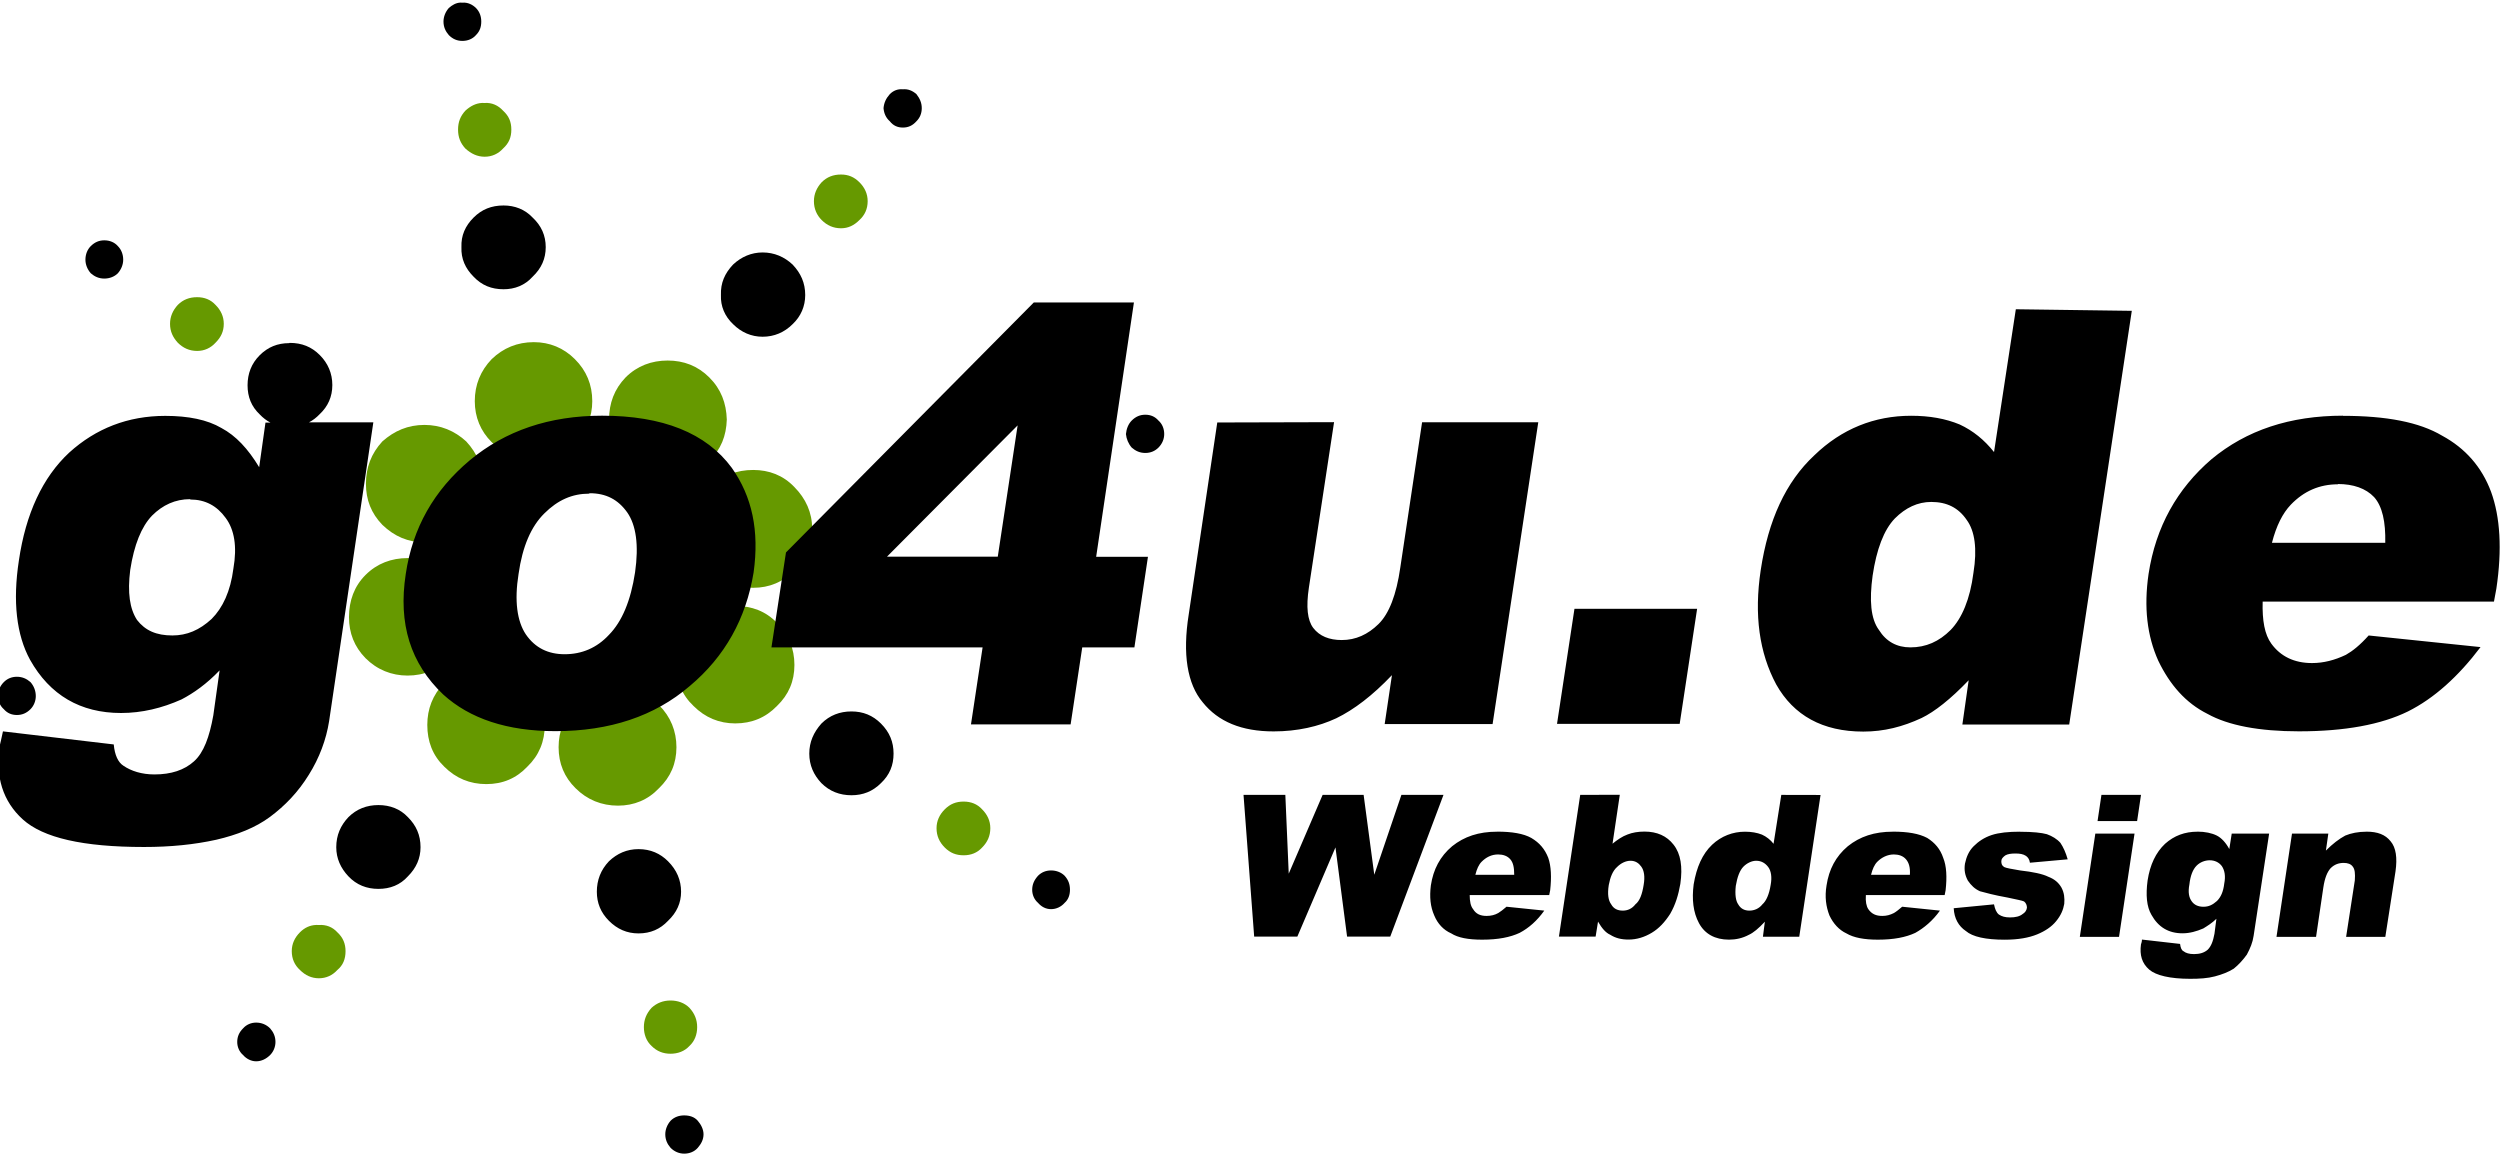
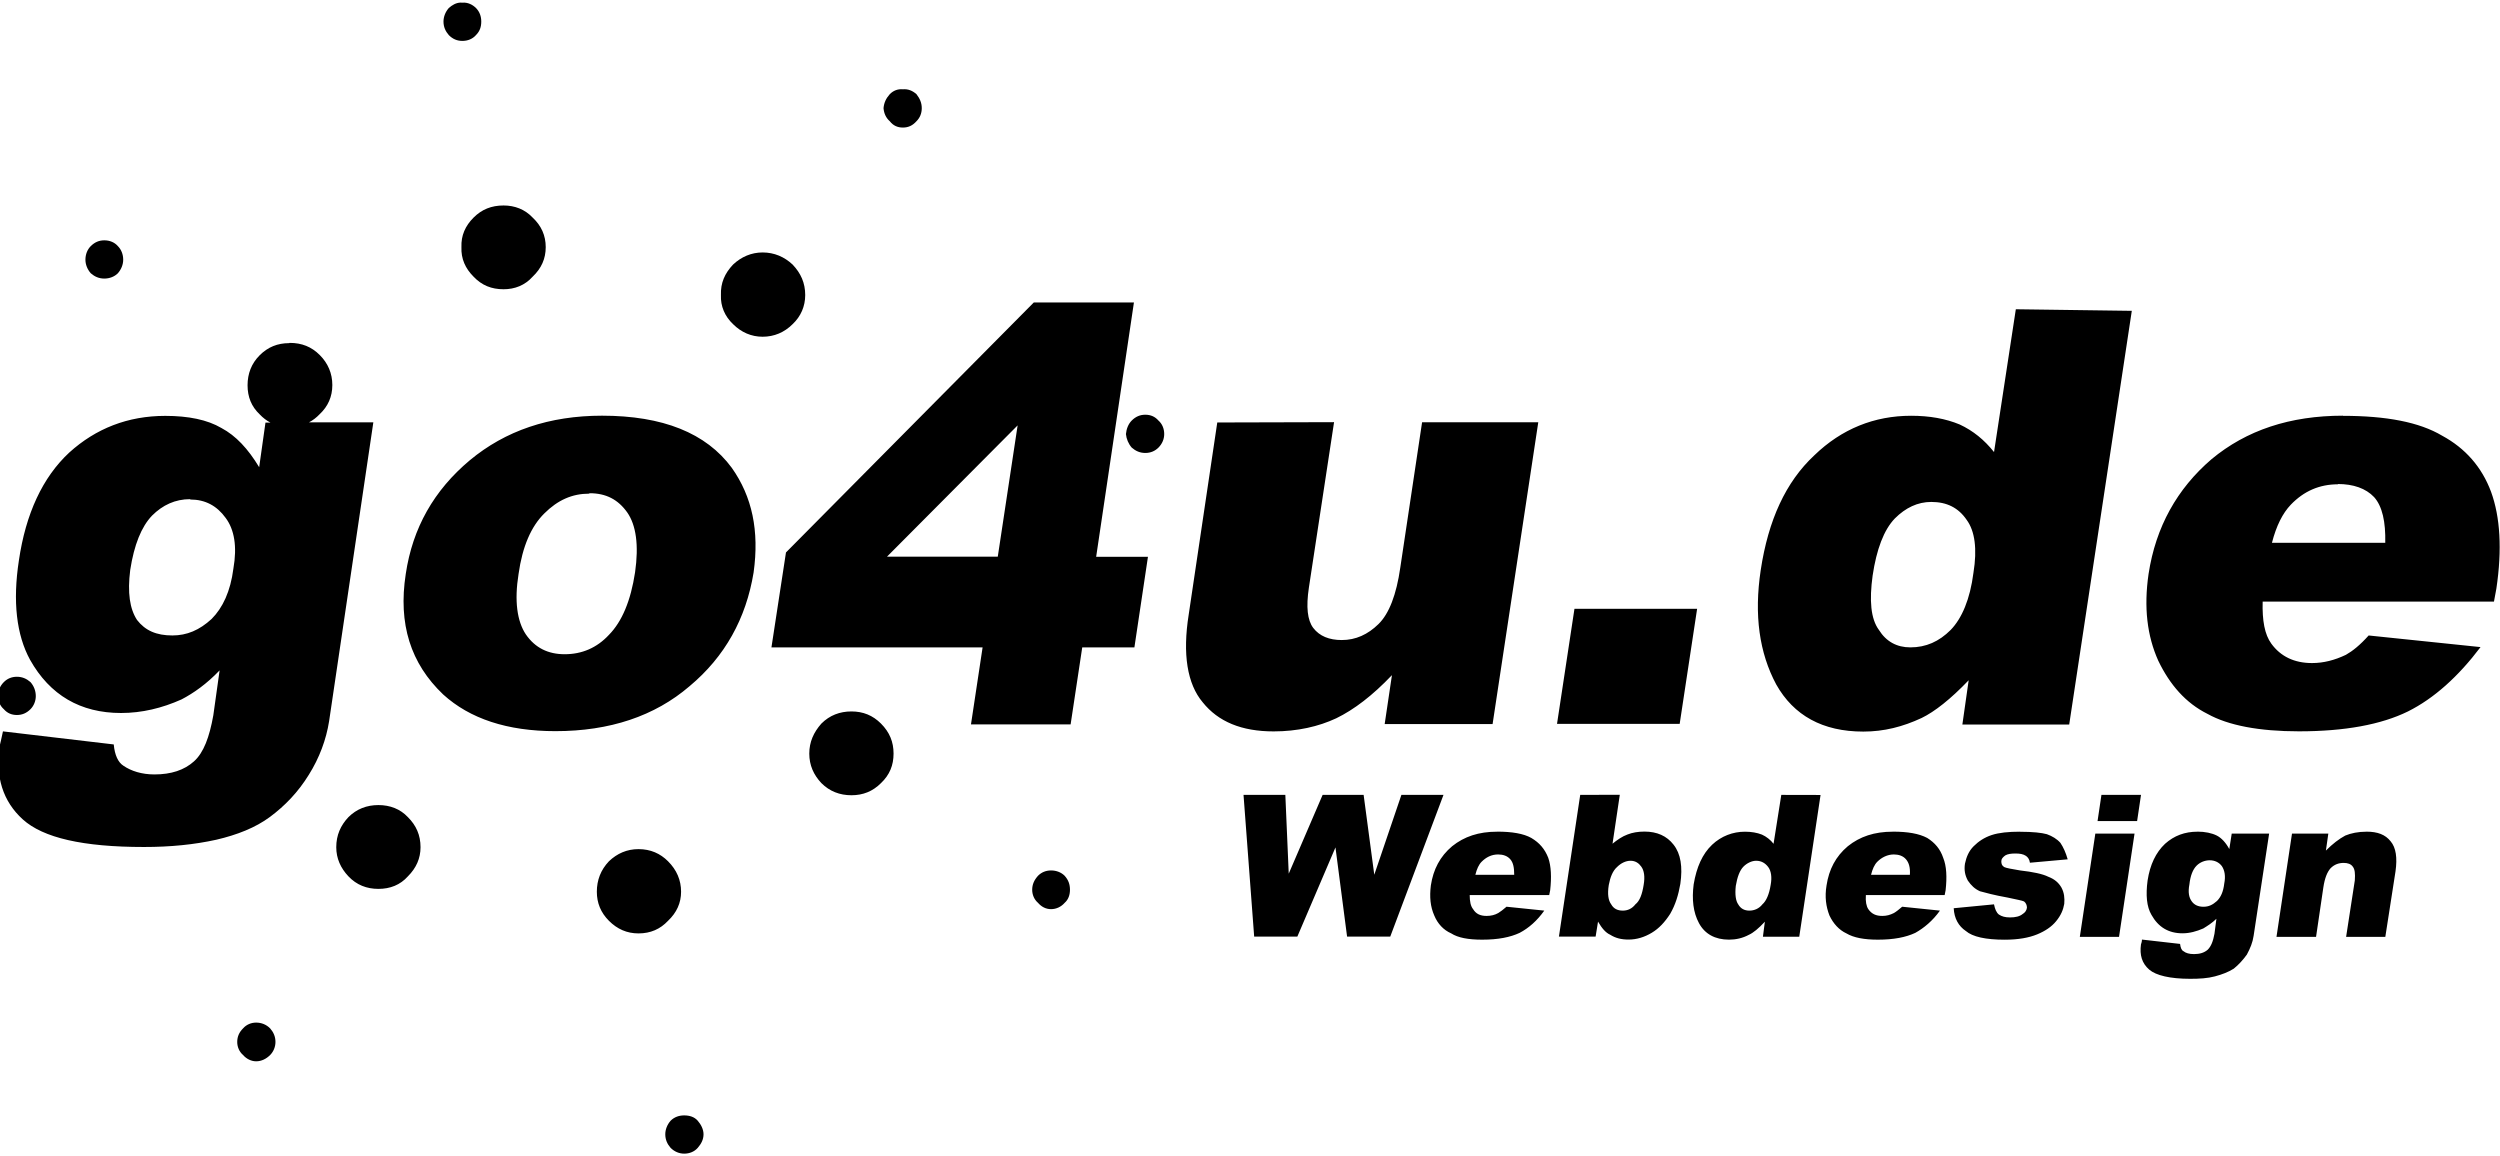
<svg xmlns="http://www.w3.org/2000/svg" width="160" height="74" enable-background="new 0 0 516.418 237.7" overflow="visible" version="1.1" viewBox="0 0 695 320">
-   <path d="m134 27.9c-1.71 0.085-3.23 0.866-4.64 2.16-1.35 1.48-2.02 3.1-2.02 5.25 0 2.15 0.673 3.77 2.02 5.25 1.62 1.48 3.37 2.29 5.38 2.29 2.02 0 3.77-0.807 5.12-2.29 1.62-1.48 2.29-3.1 2.29-5.25 0-2.15-0.672-3.77-2.29-5.25-1.35-1.48-3.1-2.29-5.12-2.15-0.252-0.017-0.5-0.02-0.744-0.008zm99.8 19.9c-2.15 0-3.9 0.673-5.38 2.15-1.35 1.48-2.15 3.23-2.15 5.25 0 2.15 0.807 3.9 2.15 5.25 1.48 1.48 3.23 2.29 5.38 2.29 2.02 0 3.64-0.809 5.12-2.29 1.48-1.35 2.29-3.09 2.29-5.25 0-2.02-0.807-3.77-2.29-5.25-1.48-1.48-3.1-2.15-5.12-2.15zm-179 34.1c-2.15 0-3.9 0.673-5.38 2.15-1.35 1.48-2.15 3.23-2.15 5.25 0 2.15 0.807 3.77 2.15 5.25 1.48 1.48 3.23 2.29 5.38 2.29 2.02 0 3.77-0.807 5.12-2.29 1.48-1.48 2.29-3.1 2.29-5.25 0-2.02-0.807-3.77-2.29-5.25-1.35-1.48-3.1-2.15-5.12-2.15zm93.6 12.5c-4.58 0-8.48 1.62-11.7 4.71-3.1 3.23-4.71 7.13-4.71 11.7 0 4.44 1.62 8.35 4.71 11.4 3.23 3.23 7.13 4.85 11.7 4.85 4.44 0 8.35-1.61 11.4-4.85 3.23-3.1 4.85-7 4.85-11.4 0-4.58-1.61-8.48-4.85-11.7-3.1-3.1-7-4.71-11.4-4.71zm37.2 5.11c-4.44 0-8.48 1.48-11.7 4.71-3.1 3.23-4.58 7.14-4.58 11.7 0 4.58 1.48 8.35 4.58 11.4 3.23 3.23 7.27 4.98 11.7 4.98s8.35-1.75 11.6-4.98c3.23-3.1 4.71-6.87 4.85-11.4-0.135-4.58-1.62-8.48-4.85-11.7-3.23-3.23-7.13-4.71-11.6-4.71zm-67.6 17.9c-4.58 0-8.35 1.62-11.7 4.58-3.1 3.37-4.57 7.27-4.57 11.8 0 4.44 1.48 8.21 4.57 11.4 3.37 3.23 7.14 4.85 11.7 4.85 4.44 0 8.35-1.62 11.6-4.85 3.1-3.23 4.71-7 4.71-11.4 0-4.58-1.62-8.48-4.71-11.8-3.23-2.96-7.13-4.58-11.6-4.58zm172 3.1c-2.15 0-3.77 0.673-5.38 2.15-1.35 1.48-2.15 3.23-2.15 5.25 0 2.15 0.807 3.9 2.15 5.25 1.62 1.48 3.23 2.29 5.38 2.29 2.02 0 3.77-0.809 5.11-2.29 1.48-1.35 2.29-3.09 2.29-5.25 0-2.02-0.809-3.77-2.29-5.25-1.35-1.48-3.09-2.15-5.11-2.15zm-80.6 9.42c-4.58 0-8.48 1.48-11.7 4.71-3.23 3.23-4.71 7.13-4.71 11.6 0 4.58 1.48 8.48 4.71 11.6 3.23 3.23 7.13 4.85 11.7 4.85 4.44 0 8.35-1.61 11.4-4.85 3.23-3.1 4.98-7 4.98-11.6 1e-3 -4.44-1.75-8.35-4.98-11.6-3.1-3.23-7-4.71-11.4-4.71zm-96.1 24.5c-4.44 0-8.48 1.48-11.7 4.71-3.1 3.1-4.58 7.13-4.58 11.7 0 4.44 1.48 8.21 4.58 11.4 3.23 3.23 7.27 4.85 11.7 4.85 4.58 0 8.35-1.62 11.4-4.85 3.23-3.23 4.85-7 4.85-11.4 0-4.58-1.61-8.61-4.85-11.7-3.1-3.23-6.87-4.71-11.4-4.71zm91.1 13.3c-4.44 0-8.35 1.48-11.6 4.71-3.23 3.23-4.71 7.13-4.71 11.7s1.48 8.35 4.71 11.4c3.23 3.23 7.13 4.85 11.6 4.85 4.58 0 8.48-1.61 11.6-4.85 3.23-3.1 4.85-6.87 4.85-11.4s-1.62-8.48-4.85-11.7c-3.1-3.23-7-4.71-11.6-4.71zm-69.2 16.8c-4.58 0-8.48 1.48-11.7 4.58-3.23 3.37-4.71 7.27-4.71 11.7 0 4.58 1.48 8.48 4.71 11.6 3.23 3.23 7.14 4.85 11.7 4.85s8.35-1.61 11.4-4.85c3.23-3.1 4.85-7 4.85-11.6 0-4.44-1.61-8.35-4.85-11.7-3.1-3.1-6.87-4.58-11.4-4.58zm36.6 6.19c-4.58 0-8.61 1.48-11.8 4.58-3.1 3.23-4.71 7.27-4.71 11.7 0 4.58 1.62 8.35 4.71 11.4 3.23 3.23 7.27 4.85 11.8 4.85 4.44 0 8.35-1.61 11.4-4.85 3.23-3.1 4.85-6.87 4.85-11.4 1e-3 -4.44-1.61-8.48-4.85-11.7-3.1-3.1-7-4.58-11.4-4.58zm96.1 31.4c-2.15 0-3.77 0.673-5.25 2.15-1.48 1.48-2.29 3.23-2.29 5.25 0 2.15 0.807 3.9 2.29 5.38 1.48 1.48 3.1 2.15 5.25 2.15 2.02 0 3.77-0.673 5.12-2.15 1.48-1.48 2.29-3.23 2.29-5.38 0-2.02-0.807-3.77-2.29-5.25-1.35-1.48-3.1-2.15-5.12-2.15zm-180 34.3c-1.71 0.059-3.21 0.737-4.5 2.03-1.48 1.48-2.29 3.23-2.29 5.25 0 2.15 0.809 3.9 2.29 5.25 1.48 1.48 3.23 2.29 5.25 2.29 2.02 0 3.77-0.809 5.12-2.29 1.62-1.35 2.29-3.1 2.29-5.25 0-2.02-0.672-3.77-2.29-5.25-1.35-1.48-3.1-2.15-5.12-2.02-0.252-0.017-0.5-0.021-0.744-0.013zm98.5 21c-2.02 0-3.77 0.673-5.25 2.02-1.48 1.62-2.15 3.37-2.15 5.38s0.673 3.9 2.15 5.25c1.48 1.48 3.23 2.15 5.25 2.15s3.9-0.673 5.25-2.15c1.48-1.35 2.16-3.23 2.16-5.25s-0.675-3.77-2.16-5.38c-1.35-1.35-3.23-2.02-5.25-2.02z" fill="#690" stroke-width="1.35" />
  <path d="m128 0.003c-1.24 0.051-2.28 0.672-3.23 1.5-0.942 1.08-1.48 2.42-1.48 3.77 1e-3 1.48 0.541 2.69 1.48 3.77 1.08 1.08 2.29 1.61 3.77 1.61 1.48 0 2.83-0.537 3.77-1.61 1.08-1.08 1.48-2.29 1.48-3.77 0-1.35-0.403-2.69-1.48-3.77-0.942-0.942-2.29-1.61-3.77-1.48-0.185-0.017-0.365-0.023-0.542-0.016zm123 24.1c-1.48-0.135-2.69 0.404-3.63 1.35-1.08 1.21-1.62 2.42-1.75 3.9 0.133 1.48 0.673 2.69 1.75 3.64 0.942 1.21 2.15 1.75 3.63 1.75s2.69-0.537 3.77-1.75c0.942-0.942 1.48-2.16 1.48-3.64 0-1.48-0.538-2.69-1.48-3.9-1.08-0.942-2.29-1.48-3.77-1.35zm-111 32.3c-3.37 0-6.06 1.08-8.35 3.37-2.29 2.29-3.5 4.98-3.37 8.21-0.135 3.23 1.08 5.92 3.37 8.21 2.29 2.42 4.98 3.5 8.35 3.5 3.1 0 5.92-1.08 8.08-3.5 2.42-2.29 3.63-4.98 3.63-8.21 0-3.23-1.21-5.93-3.63-8.21-2.15-2.29-4.98-3.37-8.08-3.37zm-111 9.69c-1.48 0-2.69 0.537-3.77 1.61-0.942 0.942-1.48 2.29-1.48 3.77 0 1.35 0.538 2.69 1.48 3.77 1.08 0.942 2.29 1.48 3.77 1.48s2.83-0.541 3.77-1.48c0.942-1.08 1.48-2.42 1.48-3.77 0-1.48-0.538-2.83-1.48-3.77-0.942-1.08-2.29-1.61-3.77-1.61zm183 3.37c-3.1 0-5.92 1.21-8.21 3.37-2.29 2.42-3.5 5.11-3.37 8.48-0.135 3.1 1.08 5.92 3.37 8.08 2.29 2.29 5.11 3.5 8.21 3.5 3.23 0 6.06-1.21 8.35-3.5 2.29-2.15 3.5-4.98 3.5-8.08 0-3.37-1.21-6.06-3.5-8.48-2.29-2.15-5.11-3.37-8.35-3.37zm75.4 13.9-68.9 69.5-4.04 26.4h58.7l-3.23 21.4h27.7l3.23-21.4h14.5l3.77-25.2h-14.4l10.5-70.7zm273 1.89-6.06 39.7c-2.69-3.37-5.79-5.92-9.56-7.67-3.9-1.62-8.35-2.42-13.5-2.42-10.2 0-19.3 3.64-26.9 11-7.94 7.4-12.8 18-14.9 31.9-1.88 12.5-0.405 23 4.31 31.8 4.85 8.62 12.9 13.1 24.2 13.1 5.79 0 11-1.35 16.2-3.77 3.63-1.75 8.08-5.25 13.1-10.5l-1.75 12.3h29.7l17.4-115zm-480 9.42c-3.23 0-5.92 1.08-8.21 3.37-2.29 2.29-3.37 5.12-3.37 8.35 0 3.23 1.08 5.92 3.37 8.08 0.926 0.98 1.92 1.73 2.99 2.29h-1.38l-1.75 12.4c-3.1-5.12-6.46-8.75-10.5-10.9-3.9-2.29-9.15-3.37-15.6-3.37-10.4 0-19.3 3.5-26.7 10.2-7.4 6.87-12.1 17-14 30-1.75 11.4-0.672 20.7 3.1 27.6 5.52 9.83 14 14.8 25.3 14.8 5.79 0 11.4-1.35 16.8-3.77 3.37-1.75 7-4.31 10.6-8.08l-1.75 12.5c-1.08 6.06-2.69 10.4-5.38 12.8-2.69 2.42-6.33 3.63-11 3.63-3.5 0-6.46-0.941-8.61-2.42-1.48-0.942-2.42-2.96-2.69-5.92l-30.8-3.63c-0.404 1.75-0.675 3.23-0.944 4.17-1.21 8.48 0.943 15.3 6.46 20.3 5.65 5.12 16.7 7.67 33.7 7.67 7.4 0 14-0.673 20.1-2.02 5.79-1.35 10.9-3.36 14.9-6.33 4.17-3.1 7.81-6.86 10.8-11.7 2.96-4.71 4.85-9.83 5.65-14.9l12.3-83.1h-17.9c1.08-0.557 2.07-1.31 3-2.29 2.29-2.15 3.5-4.85 3.5-8.08 0-3.23-1.21-6.06-3.5-8.35-2.29-2.29-4.98-3.37-8.35-3.37zm238 19.9c-1.48 0-2.69 0.537-3.77 1.61-0.942 0.942-1.48 2.29-1.62 3.77 0.135 1.35 0.676 2.69 1.62 3.77 1.08 0.942 2.29 1.48 3.77 1.48 1.48 0 2.69-0.541 3.64-1.48 1.08-1.08 1.61-2.42 1.61-3.77 0-1.48-0.537-2.83-1.61-3.77-0.942-1.08-2.16-1.61-3.64-1.61zm-151 0.268c-14.7 0-26.9 4.17-36.8 12.4-9.96 8.35-15.9 18.8-17.8 31.6-2.15 13.9 1.35 24.9 10.4 33.5 7.4 6.73 17.8 10.2 31.2 10.2 15.1 0 27.6-4.17 37.3-12.5 9.83-8.21 15.7-18.8 17.8-31.6 1.62-11.6-0.404-21.1-6.06-29.1-7.13-9.69-19.2-14.5-36.1-14.5zm484 0c-14.8 0-26.9 4.04-36.6 12.1-9.56 8.21-15.5 18.8-17.5 31.9-1.35 9.29-0.404 17.2 2.69 24.1 3.23 6.73 7.67 11.8 13.7 14.8 5.79 3.23 14.4 4.85 25.4 4.85 12.8 0 22.9-1.89 30.3-5.52 7.27-3.63 14-9.69 20.2-17.9l-31.1-3.23c-2.42 2.69-4.44 4.31-6.33 5.38-3.1 1.48-6.19 2.29-9.42 2.29-4.98 0-8.75-1.88-11.3-5.38-1.88-2.56-2.56-6.46-2.42-11.7h64.3l0.673-3.63c1.62-10.9 1.07-19.9-1.48-26.9-2.56-6.87-7.13-12.1-13.6-15.6-6.33-3.77-15.5-5.52-27.6-5.52zm-313 1.89-7.94 53.4c-1.75 11-0.406 19.3 3.9 24.4 4.31 5.38 10.8 8.08 19.7 8.08 6.6 0 12.5-1.35 17.4-3.64 4.98-2.42 10.1-6.33 15.5-12l-2.02 13.6h30l12.7-83.9h-32.3l-6.06 40.4c-1.08 7.54-3.1 12.8-6.06 15.7s-6.33 4.44-10.2 4.44c-3.5 0-6.19-1.08-7.94-3.37-1.62-2.15-2.02-5.79-1.21-11.2l7-46zm-55.5 0.807-5.52 36.5h-30.8zm367 16.3c4.31 0 7.81 1.21 10.1 3.64 2.29 2.56 3.23 6.87 3.1 12.7h-31.5c1.21-4.71 2.96-8.21 5.25-10.6 3.63-3.77 7.94-5.66 13.1-5.66zm-486 2.56c4.58 0 7.94 1.75 10.5 5.38 2.42 3.5 3.23 9.02 2.15 16.6-1.21 7.94-3.63 13.7-7.27 17.4-3.37 3.63-7.54 5.38-12.3 5.38-4.58 0-8.21-1.75-10.8-5.52-2.42-3.63-3.23-9.29-2.02-16.8 1.08-7.67 3.5-13.2 7.14-16.8 3.77-3.77 7.81-5.52 12.5-5.52zm-111 1.75c4.17 0 7.4 1.75 9.83 5.11 2.42 3.23 3.23 7.94 2.15 14.1-0.808 6.33-2.96 10.9-6.06 14-3.37 3.1-6.86 4.58-10.9 4.58-4.44 0-7.54-1.35-9.83-4.31-2.02-3.1-2.69-7.54-1.89-13.9 1.08-7 3.1-12 6.06-15.1 2.96-2.96 6.46-4.58 10.6-4.58zm484 0.673c4.31 0 7.54 1.61 9.83 4.98 2.29 3.1 2.96 8.08 1.89 14.7-0.942 7.4-3.23 12.7-6.33 15.9-3.23 3.23-6.86 4.85-11.2 4.85-3.77 0-6.73-1.61-8.75-4.85-2.29-3.1-2.69-8.21-1.75-15.1 1.08-7.27 3.1-12.7 6.19-15.9 2.96-2.96 6.33-4.58 10.1-4.58zm-99.2 29.7-4.85 32h34.1l4.85-32zm-433 18.9c-1.48 0-2.69 0.538-3.63 1.48-1.08 1.08-1.62 2.42-1.62 3.9 0 1.35 0.54 2.69 1.62 3.64 0.942 1.08 2.15 1.61 3.63 1.61 1.48 0 2.69-0.537 3.77-1.61 0.942-0.942 1.48-2.29 1.48-3.64 0-1.48-0.538-2.83-1.48-3.9-1.08-0.942-2.29-1.48-3.77-1.48zm232 9.64c-3.23 0-6.06 1.08-8.35 3.37-2.15 2.42-3.37 5.12-3.37 8.35 0 3.23 1.21 5.92 3.37 8.21 2.29 2.29 5.12 3.37 8.35 3.37 3.23 0 5.92-1.08 8.21-3.37 2.42-2.29 3.5-4.98 3.5-8.21 0-3.23-1.08-5.92-3.5-8.35-2.29-2.29-4.98-3.37-8.21-3.37zm109 23.2 2.96 39.4h12l10.6-24.8 3.23 24.8h12l14.8-39.4h-11.7l-7.54 22.2-2.96-22.2h-11.4l-9.42 21.9-0.944-21.9zm93.6 0-5.92 39.4h10.2l0.673-4.17c1.08 1.88 2.15 3.1 3.37 3.64 1.48 0.942 3.09 1.35 5.11 1.35 2.29 0 4.44-0.674 6.46-1.89 2.02-1.21 3.63-2.96 5.11-5.25 1.48-2.56 2.29-5.25 2.83-8.35 0.673-4.71 0.134-8.35-1.89-10.9-1.88-2.42-4.58-3.63-8.08-3.63-1.75 0-3.37 0.269-4.71 0.807-1.48 0.538-2.83 1.48-4.17 2.56l2.02-13.6zm55.9 0-2.15 13.6c-0.808-1.08-2.02-2.02-3.23-2.56-1.35-0.538-2.96-0.807-4.71-0.807-3.37 0-6.59 1.21-9.15 3.63-2.69 2.56-4.31 6.19-5.12 11-0.538 4.17-0.135 7.81 1.48 10.8s4.44 4.58 8.35 4.58c1.88 0 3.77-0.404 5.52-1.35 1.21-0.538 2.69-1.75 4.44-3.64l-0.536 4.17h10.1l5.92-39.4zm89 0-1.08 7.27h11l1.08-7.27zm-479 2.83c-3.23 0-6.06 1.08-8.35 3.37-2.15 2.29-3.37 4.98-3.37 8.35 0 3.1 1.21 5.79 3.37 8.08 2.29 2.42 5.11 3.5 8.35 3.5s6.06-1.08 8.21-3.5c2.29-2.29 3.5-4.98 3.5-8.08 0-3.37-1.21-6.06-3.5-8.35-2.15-2.29-4.98-3.37-8.21-3.37zm311 7.4c-5.12 0-9.15 1.35-12.5 4.04-3.37 2.83-5.25 6.46-5.92 10.9-0.404 3.23-0.133 5.92 0.944 8.35 0.942 2.29 2.56 4.04 4.71 4.98 1.88 1.21 4.71 1.75 8.62 1.75 4.44 0 7.81-0.674 10.4-1.89 2.56-1.35 4.85-3.36 6.86-6.19l-10.5-1.08c-0.942 0.808-1.62 1.35-2.29 1.75-0.942 0.538-2.02 0.807-3.23 0.807-1.75 0-2.96-0.539-3.77-1.89-0.673-0.808-0.944-2.15-0.944-3.9h22.1l0.271-1.35c0.404-3.63 0.269-6.73-0.539-9.02-0.941-2.42-2.42-4.17-4.71-5.52-2.15-1.21-5.38-1.75-9.42-1.75zm110 0c-5.12 0-9.15 1.35-12.5 4.04-3.37 2.83-5.25 6.46-5.92 10.9-0.538 3.23-0.135 5.92 0.807 8.35 1.08 2.29 2.69 4.04 4.71 4.98 2.02 1.21 4.98 1.75 8.75 1.75 4.44 0 7.81-0.674 10.4-1.89 2.42-1.35 4.85-3.36 6.86-6.19l-10.5-1.08c-0.942 0.808-1.61 1.35-2.29 1.75-1.08 0.538-2.02 0.807-3.23 0.807-1.75 0-2.96-0.539-3.9-1.89-0.538-0.808-0.808-2.15-0.673-3.9h21.9l0.268-1.35c0.404-3.63 0.269-6.73-0.673-9.02-0.808-2.42-2.29-4.17-4.44-5.52-2.29-1.21-5.39-1.75-9.56-1.75zm35.4 0c-3.23 0-5.92 0.268-7.94 0.941-2.02 0.673-3.63 1.75-4.98 3.1s-2.02 2.96-2.42 4.85c-0.269 1.75-5.2e-4 3.23 0.807 4.71 0.942 1.35 1.88 2.29 3.37 2.96 1.48 0.404 3.91 1.08 7.67 1.75 2.42 0.538 4.04 0.809 4.58 1.08 0.538 0.404 0.807 1.08 0.807 1.75-0.135 0.808-0.539 1.35-1.21 1.75-0.808 0.673-2.02 0.941-3.5 0.941-1.35 0-2.29-0.269-3.1-0.807-0.673-0.538-1.08-1.48-1.35-2.83l-11.2 1.08c0.135 2.83 1.35 4.98 3.37 6.33 1.88 1.62 5.52 2.42 10.8 2.42 3.77 0 6.73-0.541 9.02-1.48s4.04-2.15 5.25-3.63c1.35-1.62 2.02-3.23 2.29-4.85 0.135-1.62 5.4e-4 -3.1-0.807-4.58-0.808-1.35-1.88-2.29-3.63-2.96-1.62-0.808-4.31-1.35-7.81-1.75-2.42-0.404-3.9-0.672-4.44-0.941-0.673-0.404-0.807-0.944-0.807-1.62s0.405-1.08 1.08-1.61c0.673-0.404 1.61-0.539 2.83-0.539 1.21 0 2.15 0.135 2.96 0.673 0.538 0.404 0.943 0.943 1.08 1.89l10.5-0.944c-0.538-1.88-1.21-3.36-2.02-4.57-0.942-1.08-2.29-1.89-3.77-2.42-1.48-0.404-3.9-0.673-7.4-0.673zm49.3 0c-3.5 0-6.46 1.08-9.02 3.37-2.56 2.42-4.17 5.79-4.85 10.2-0.538 4.04-0.268 7.27 1.08 9.56 1.88 3.37 4.71 5.12 8.62 5.12 2.02 0 3.9-0.538 5.79-1.35 1.08-0.673 2.42-1.48 3.64-2.69l-0.539 4.17c-0.404 2.15-0.943 3.5-1.89 4.44-0.942 0.808-2.15 1.21-3.77 1.21-1.35 0-2.29-0.271-2.96-0.81-0.538-0.269-0.807-0.942-0.941-2.02l-10.6-1.21c0 0.538-0.136 0.942-0.271 1.35-0.404 2.96 0.271 5.25 2.29 7 1.88 1.62 5.79 2.56 11.4 2.56 2.56 0 4.85-0.135 6.86-0.673 2.02-0.538 3.77-1.21 5.25-2.15 1.35-1.08 2.56-2.42 3.63-3.9 0.942-1.75 1.62-3.37 1.89-5.25l4.31-28.4h-10.4l-0.673 4.31c-0.942-1.75-2.15-3.09-3.5-3.77-1.35-0.673-3.23-1.08-5.38-1.08zm47 0c-2.29 0-4.31 0.405-5.92 1.08-1.75 0.942-3.5 2.29-5.38 4.17l0.673-4.71h-10.1l-4.31 28.7h11l2.02-13.7c0.404-2.69 1.08-4.31 2.02-5.38 1.08-1.08 2.29-1.48 3.64-1.48 1.08 0 2.02 0.268 2.56 1.08 0.538 0.673 0.674 1.89 0.539 3.77l-2.42 15.7h10.9l2.83-18.2c0.538-3.77 0.135-6.6-1.35-8.35-1.48-1.88-3.63-2.69-6.73-2.69zm-75.4 0.539-4.31 28.7h10.9l4.31-28.7zm-405 4.31c-3.23 0-5.93 1.21-8.21 3.37-2.29 2.42-3.37 5.25-3.37 8.48 0 3.1 1.08 5.79 3.37 8.08 2.29 2.29 4.98 3.5 8.21 3.5 3.37 0 6.06-1.21 8.21-3.5 2.42-2.29 3.63-4.98 3.63-8.08 0-3.23-1.21-6.06-3.63-8.48-2.15-2.15-4.85-3.37-8.21-3.37zm239 1.48c1.35 0 2.56 0.404 3.37 1.35 0.808 0.942 1.08 2.29 1.08 4.31h-10.8c0.404-1.62 0.941-2.83 1.75-3.64 1.21-1.21 2.69-2.02 4.58-2.02zm110 0c1.35 0 2.56 0.404 3.37 1.35 0.808 0.942 1.21 2.29 1.08 4.31h-10.8c0.404-1.62 0.943-2.83 1.75-3.64 1.21-1.21 2.83-2.02 4.58-2.02zm87.8 1.62c1.35 0 2.56 0.537 3.37 1.61 0.808 1.21 1.08 2.83 0.673 4.85-0.269 2.29-0.942 3.77-2.02 4.85-1.21 1.08-2.29 1.61-3.77 1.61s-2.56-0.538-3.23-1.48c-0.808-1.08-1.08-2.56-0.673-4.71 0.269-2.42 0.942-4.17 2.02-5.25 0.942-0.942 2.29-1.48 3.63-1.48zm-161 0.134c1.35 0 2.29 0.672 2.96 1.61 0.808 1.08 1.08 2.83 0.673 5.12-0.404 2.56-1.08 4.44-2.29 5.38-0.942 1.21-2.15 1.75-3.5 1.75-1.48 0-2.56-0.54-3.23-1.75-0.808-1.08-1.08-2.83-0.673-5.38 0.405-2.15 1.08-3.9 2.29-4.98 1.08-1.08 2.42-1.75 3.77-1.75zm34.9 0c1.48 0 2.56 0.674 3.37 1.75 0.808 1.08 1.08 2.83 0.673 4.98-0.404 2.56-1.21 4.44-2.29 5.38-0.942 1.21-2.29 1.75-3.63 1.75-1.35 0-2.42-0.54-3.1-1.75-0.673-0.942-0.942-2.69-0.673-5.12 0.404-2.42 1.08-4.31 2.15-5.38 0.942-0.942 2.29-1.61 3.5-1.61zm-196 2.69c-1.48 0-2.69 0.538-3.63 1.48-1.08 1.21-1.62 2.42-1.62 3.9 0 1.35 0.54 2.69 1.62 3.63 0.942 1.08 2.15 1.75 3.63 1.75s2.83-0.674 3.77-1.75c1.08-0.942 1.48-2.29 1.48-3.63 0-1.48-0.403-2.69-1.48-3.9-0.942-0.942-2.29-1.48-3.77-1.48zm-221 42.3c-1.35 0-2.69 0.537-3.63 1.61-1.08 1.08-1.62 2.29-1.62 3.77 0 1.35 0.54 2.69 1.62 3.63 0.942 1.08 2.29 1.75 3.63 1.75 1.48 0 2.83-0.674 3.9-1.75 0.942-0.942 1.48-2.29 1.48-3.63 0-1.48-0.538-2.69-1.48-3.77-1.08-1.08-2.42-1.61-3.9-1.61zm119 25.8c-1.35 0-2.69 0.403-3.77 1.48-0.942 1.08-1.48 2.42-1.48 3.77 0 1.48 0.539 2.69 1.48 3.77 1.08 1.08 2.42 1.61 3.77 1.61 1.48 0 2.83-0.537 3.77-1.61 0.942-1.08 1.61-2.29 1.61-3.77 0-1.35-0.672-2.69-1.61-3.77-0.942-1.08-2.29-1.48-3.77-1.48z" stroke-width="1.35" />
</svg>